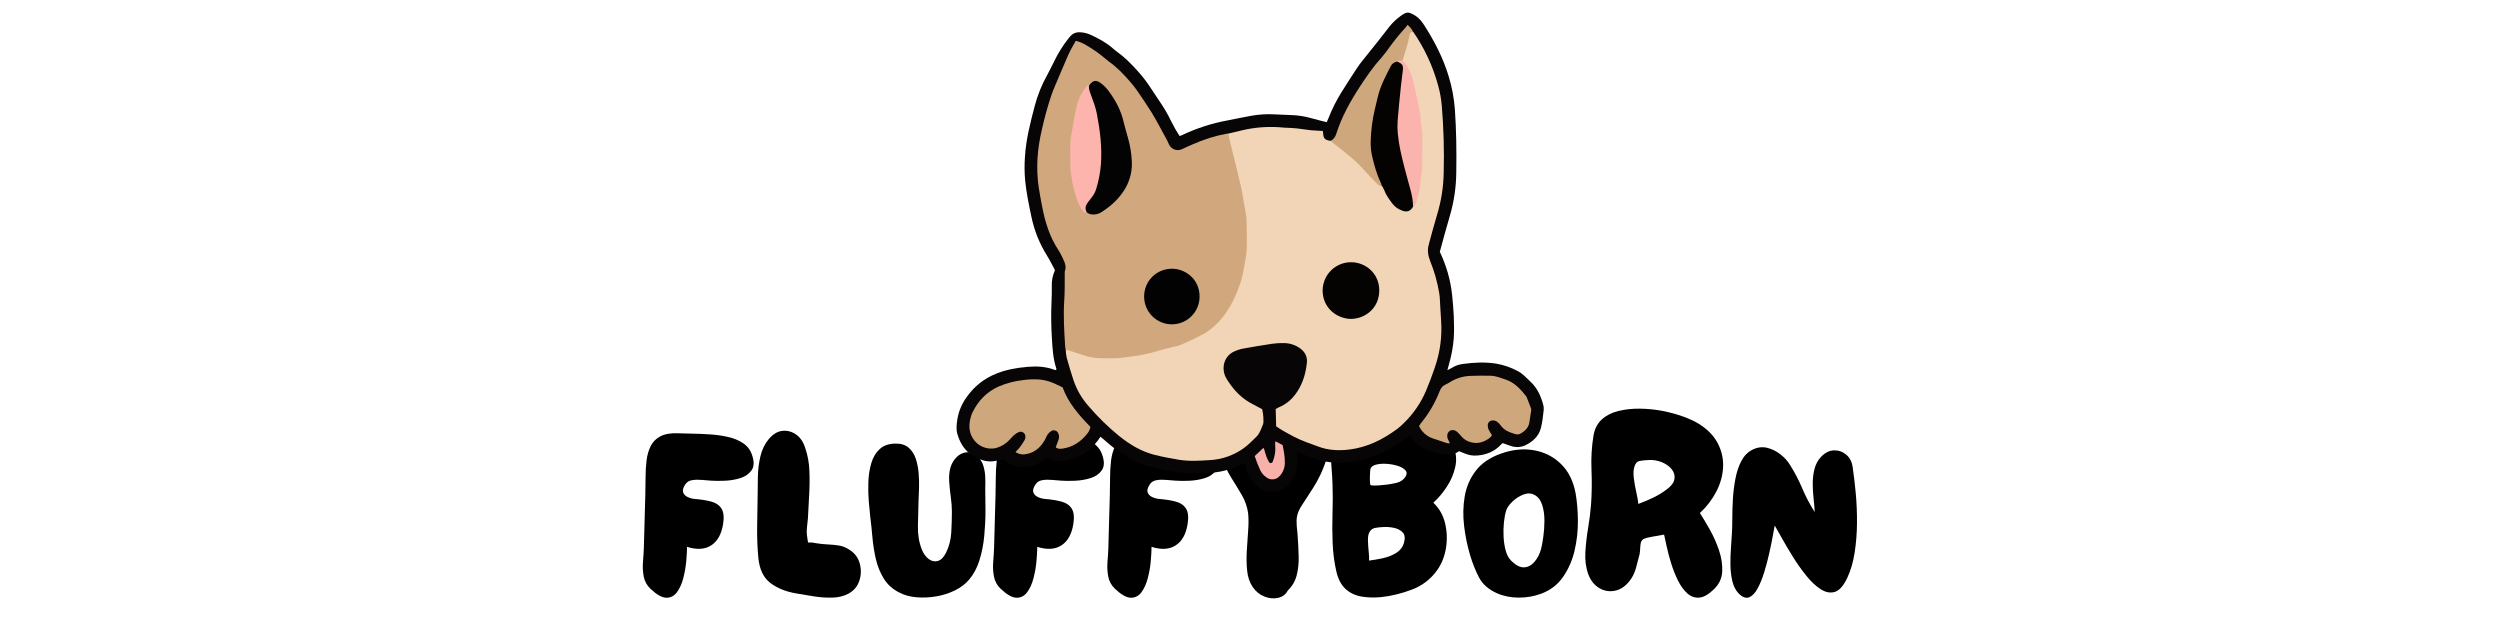
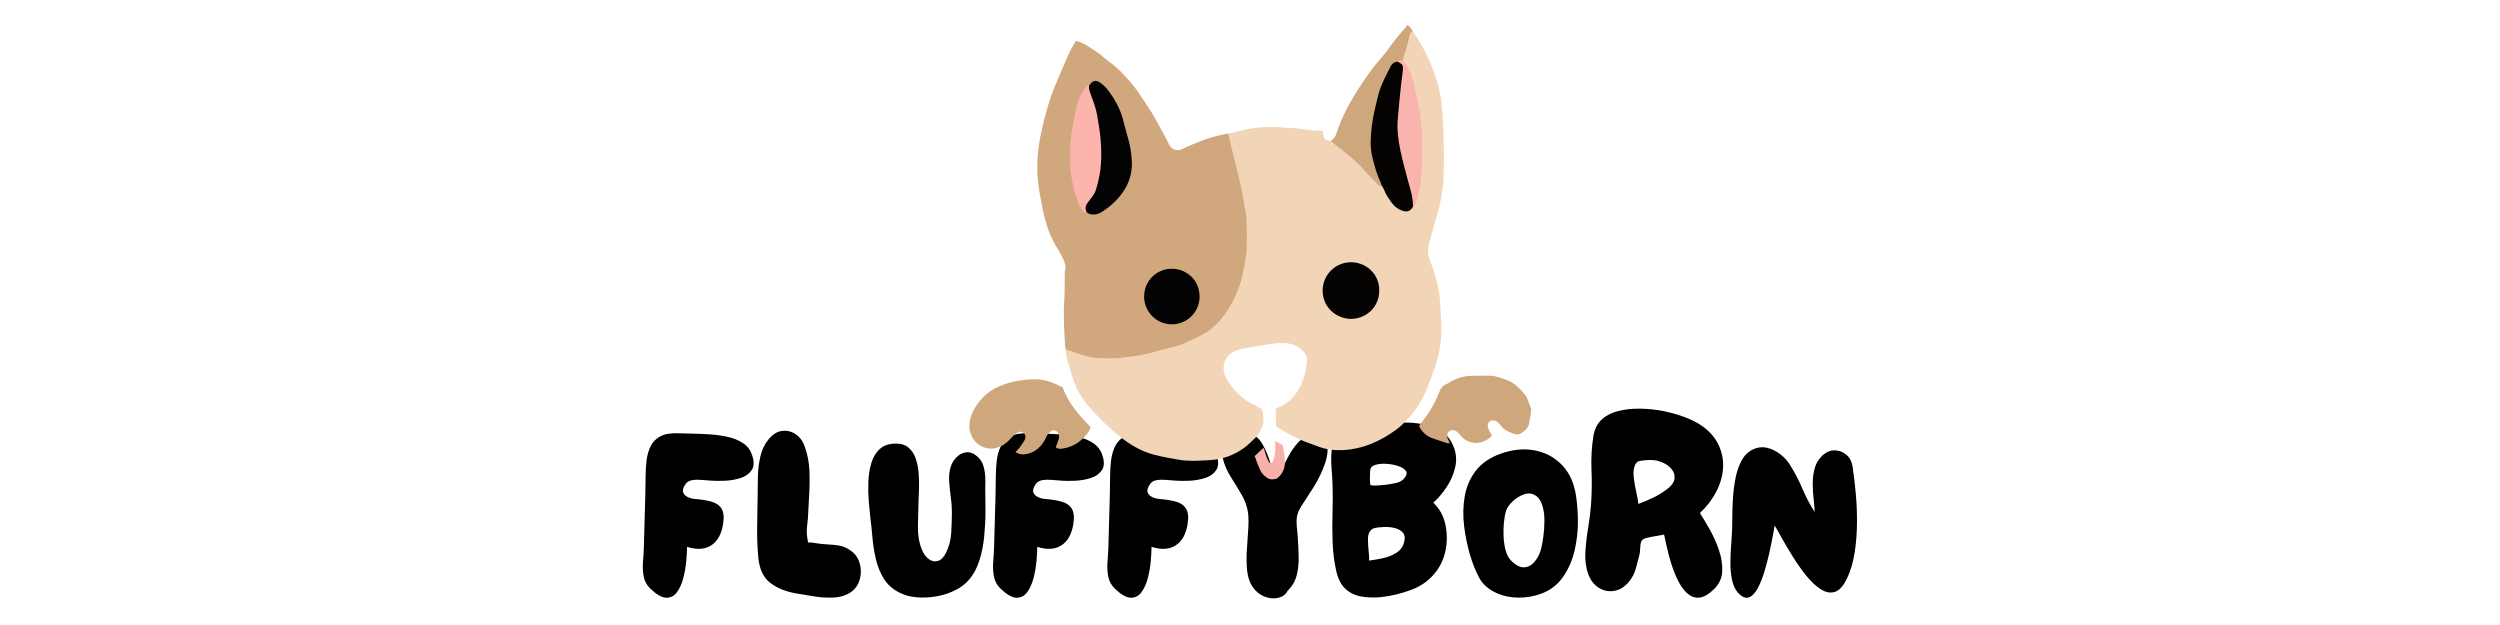
<svg xmlns="http://www.w3.org/2000/svg" version="1.0" preserveAspectRatio="xMidYMid meet" height="500" viewBox="0 0 1500 375" zoomAndPan="magnify" width="2000">
  <defs>
    <g />
    <clipPath id="1f898e309b">
      <path clip-rule="nonzero" d="M 573.621 7.414 L 926.379 7.414 L 926.379 296 L 573.621 296 Z M 573.621 7.414" />
    </clipPath>
  </defs>
  <g fill-opacity="1" fill="#000000">
    <g transform="translate(383.513, 358.572)">
      <g>
        <path d="M 6.766 -5.297 C 4.609 -7.359 3.258 -9.812 2.719 -12.656 C 2.176 -15.5 2.031 -18.441 2.281 -21.484 C 2.531 -24.523 2.703 -27.367 2.797 -30.016 L 3.672 -61.516 C 3.773 -64.941 3.828 -68.422 3.828 -71.953 C 3.828 -75.484 4.02 -78.891 4.406 -82.172 C 4.801 -85.461 5.633 -88.383 6.906 -90.938 C 8.188 -93.488 10.148 -95.453 12.797 -96.828 C 15.453 -98.203 19.035 -98.789 23.547 -98.594 C 25.898 -98.5 28.77 -98.426 32.156 -98.375 C 35.539 -98.32 39.07 -98.172 42.75 -97.922 C 46.426 -97.68 49.977 -97.164 53.406 -96.375 C 56.844 -95.594 59.836 -94.344 62.391 -92.625 C 64.941 -90.914 66.707 -88.586 67.688 -85.641 C 69.062 -81.723 68.988 -78.66 67.469 -76.453 C 65.945 -74.242 63.711 -72.672 60.766 -71.734 C 57.828 -70.805 54.711 -70.27 51.422 -70.125 C 48.141 -69.977 45.32 -70 42.969 -70.188 C 41.395 -70.289 39.578 -70.438 37.516 -70.625 C 35.461 -70.82 33.551 -70.773 31.781 -70.484 C 30.02 -70.191 28.695 -69.41 27.812 -68.141 C 26.438 -66.172 25.941 -64.547 26.328 -63.266 C 26.723 -61.992 27.656 -61.016 29.125 -60.328 C 30.602 -59.641 32.176 -59.25 33.844 -59.156 C 37.375 -58.863 40.516 -58.348 43.266 -57.609 C 46.016 -56.879 48.051 -55.484 49.375 -53.422 C 50.695 -51.359 51.016 -48.219 50.328 -44 C 49.348 -38.008 46.969 -33.789 43.188 -31.344 C 39.414 -28.895 34.586 -28.602 28.703 -30.469 C 28.703 -28.301 28.551 -25.5 28.25 -22.062 C 27.957 -18.633 27.367 -15.203 26.484 -11.766 C 25.598 -8.336 24.32 -5.492 22.656 -3.234 C 20.988 -0.984 18.852 0.113 16.25 0.062 C 13.656 0.02 10.492 -1.766 6.766 -5.297 Z M 6.766 -5.297" />
      </g>
    </g>
  </g>
  <g fill-opacity="1" fill="#000000">
    <g transform="translate(452.086, 358.572)">
      <g>
        <path d="M 56.953 -2.359 C 54.203 -0.879 50.961 -0.094 47.234 0 C 43.504 0.094 39.727 -0.176 35.906 -0.812 C 32.082 -1.445 28.695 -2.008 25.75 -2.5 C 19.375 -3.582 14.148 -5.691 10.078 -8.828 C 6.004 -11.961 3.625 -16.914 2.938 -23.688 C 2.352 -29.77 2.109 -36.047 2.203 -42.516 C 2.305 -48.992 2.406 -55.273 2.5 -61.359 C 2.5 -64.797 2.547 -68.598 2.641 -72.766 C 2.742 -76.93 3.258 -80.977 4.188 -84.906 C 5.125 -88.832 6.77 -92.219 9.125 -95.062 C 11.676 -98.102 14.445 -99.77 17.438 -100.062 C 20.426 -100.352 23.172 -99.594 25.672 -97.781 C 28.18 -95.969 29.973 -93.297 31.047 -89.766 C 32.516 -85.547 33.348 -81.008 33.547 -76.156 C 33.742 -71.301 33.695 -66.441 33.406 -61.578 C 33.113 -56.723 32.867 -52.086 32.672 -47.672 C 32.566 -46.109 32.391 -44.414 32.141 -42.594 C 31.898 -40.781 31.879 -39.039 32.078 -37.375 C 32.367 -35.312 32.562 -34.035 32.656 -33.547 C 32.758 -33.055 33.129 -32.883 33.766 -33.031 C 34.41 -33.176 35.613 -33.055 37.375 -32.672 C 39.832 -32.273 42.211 -32.023 44.516 -31.922 C 46.816 -31.828 49.07 -31.609 51.281 -31.266 C 53.488 -30.922 55.672 -30.016 57.828 -28.547 C 60.867 -26.586 62.852 -23.863 63.781 -20.375 C 64.719 -16.895 64.625 -13.461 63.5 -10.078 C 62.375 -6.691 60.191 -4.117 56.953 -2.359 Z M 56.953 -2.359" />
      </g>
    </g>
  </g>
  <g fill-opacity="1" fill="#000000">
    <g transform="translate(518.599, 358.572)">
      <g>
        <path d="M 20.891 -3.094 C 16.867 -5.156 13.781 -7.953 11.625 -11.484 C 9.469 -15.016 7.895 -18.91 6.906 -23.172 C 5.926 -27.441 5.238 -31.805 4.844 -36.266 C 4.457 -40.734 4.02 -44.879 3.531 -48.703 C 3.238 -51.254 2.941 -54.367 2.641 -58.047 C 2.348 -61.734 2.273 -65.562 2.422 -69.531 C 2.578 -73.5 3.164 -77.223 4.188 -80.703 C 5.219 -84.191 6.91 -87.016 9.266 -89.172 C 11.617 -91.336 14.859 -92.422 18.984 -92.422 C 22.223 -92.422 24.797 -91.562 26.703 -89.844 C 28.617 -88.125 30.02 -85.914 30.906 -83.219 C 31.789 -80.52 32.352 -77.625 32.594 -74.531 C 32.844 -71.445 32.914 -68.43 32.812 -65.484 C 32.719 -62.535 32.617 -59.984 32.516 -57.828 C 32.422 -53.316 32.301 -48.461 32.156 -43.266 C 32.008 -38.066 32.77 -33.305 34.438 -28.984 C 35.508 -26.336 36.926 -24.375 38.688 -23.094 C 40.457 -21.82 42.273 -21.457 44.141 -22 C 46.004 -22.539 47.625 -24.18 49 -26.922 C 50.863 -30.648 51.914 -34.695 52.156 -39.062 C 52.406 -43.438 52.531 -47.633 52.531 -51.656 C 52.531 -54.395 52.305 -57.332 51.859 -60.469 C 51.422 -63.613 51.102 -66.754 50.906 -69.891 C 50.719 -73.035 51.016 -75.883 51.797 -78.438 C 52.578 -80.789 53.801 -82.773 55.469 -84.391 C 57.145 -86.016 59.062 -86.945 61.219 -87.188 C 63.375 -87.438 65.531 -86.629 67.688 -84.766 C 69.457 -83.285 70.688 -81.441 71.375 -79.234 C 72.062 -77.035 72.453 -74.734 72.547 -72.328 C 72.641 -69.922 72.641 -67.688 72.547 -65.625 C 72.641 -61.602 72.688 -57.113 72.688 -52.156 C 72.688 -47.207 72.441 -42.156 71.953 -37 C 71.461 -31.852 70.504 -27 69.078 -22.438 C 67.66 -17.875 65.578 -13.977 62.828 -10.75 C 60.672 -8.195 57.852 -6.062 54.375 -4.344 C 50.895 -2.625 47.141 -1.422 43.109 -0.734 C 39.086 -0.047 35.113 0.125 31.188 -0.219 C 27.27 -0.562 23.836 -1.52 20.891 -3.094 Z M 20.891 -3.094" />
      </g>
    </g>
  </g>
  <g fill-opacity="1" fill="#000000">
    <g transform="translate(593.647, 358.572)">
      <g>
        <path d="M 6.766 -5.297 C 4.609 -7.359 3.258 -9.812 2.719 -12.656 C 2.176 -15.5 2.031 -18.441 2.281 -21.484 C 2.531 -24.523 2.703 -27.367 2.797 -30.016 L 3.672 -61.516 C 3.773 -64.941 3.828 -68.422 3.828 -71.953 C 3.828 -75.484 4.02 -78.891 4.406 -82.172 C 4.801 -85.461 5.633 -88.383 6.906 -90.938 C 8.188 -93.488 10.148 -95.453 12.797 -96.828 C 15.453 -98.203 19.035 -98.789 23.547 -98.594 C 25.898 -98.5 28.77 -98.426 32.156 -98.375 C 35.539 -98.32 39.07 -98.172 42.75 -97.922 C 46.426 -97.68 49.977 -97.164 53.406 -96.375 C 56.844 -95.594 59.836 -94.344 62.391 -92.625 C 64.941 -90.914 66.707 -88.586 67.688 -85.641 C 69.062 -81.723 68.988 -78.66 67.469 -76.453 C 65.945 -74.242 63.711 -72.672 60.766 -71.734 C 57.828 -70.805 54.711 -70.27 51.422 -70.125 C 48.141 -69.977 45.32 -70 42.969 -70.188 C 41.395 -70.289 39.578 -70.438 37.516 -70.625 C 35.461 -70.82 33.551 -70.773 31.781 -70.484 C 30.02 -70.191 28.695 -69.41 27.812 -68.141 C 26.438 -66.172 25.941 -64.547 26.328 -63.266 C 26.723 -61.992 27.656 -61.016 29.125 -60.328 C 30.602 -59.641 32.176 -59.25 33.844 -59.156 C 37.375 -58.863 40.516 -58.348 43.266 -57.609 C 46.016 -56.879 48.051 -55.484 49.375 -53.422 C 50.695 -51.359 51.016 -48.219 50.328 -44 C 49.348 -38.008 46.969 -33.789 43.188 -31.344 C 39.414 -28.895 34.586 -28.602 28.703 -30.469 C 28.703 -28.301 28.551 -25.5 28.25 -22.062 C 27.957 -18.633 27.367 -15.203 26.484 -11.766 C 25.598 -8.336 24.32 -5.492 22.656 -3.234 C 20.988 -0.984 18.852 0.113 16.25 0.062 C 13.656 0.02 10.492 -1.766 6.766 -5.297 Z M 6.766 -5.297" />
      </g>
    </g>
  </g>
  <g fill-opacity="1" fill="#000000">
    <g transform="translate(662.22, 358.572)">
      <g>
        <path d="M 6.766 -5.297 C 4.609 -7.359 3.258 -9.812 2.719 -12.656 C 2.176 -15.5 2.031 -18.441 2.281 -21.484 C 2.531 -24.523 2.703 -27.367 2.797 -30.016 L 3.672 -61.516 C 3.773 -64.941 3.828 -68.422 3.828 -71.953 C 3.828 -75.484 4.02 -78.891 4.406 -82.172 C 4.801 -85.461 5.633 -88.383 6.906 -90.938 C 8.188 -93.488 10.148 -95.453 12.797 -96.828 C 15.453 -98.203 19.035 -98.789 23.547 -98.594 C 25.898 -98.5 28.77 -98.426 32.156 -98.375 C 35.539 -98.32 39.07 -98.172 42.75 -97.922 C 46.426 -97.68 49.977 -97.164 53.406 -96.375 C 56.844 -95.594 59.836 -94.344 62.391 -92.625 C 64.941 -90.914 66.707 -88.586 67.688 -85.641 C 69.062 -81.723 68.988 -78.66 67.469 -76.453 C 65.945 -74.242 63.711 -72.672 60.766 -71.734 C 57.828 -70.805 54.711 -70.27 51.422 -70.125 C 48.141 -69.977 45.32 -70 42.969 -70.188 C 41.395 -70.289 39.578 -70.438 37.516 -70.625 C 35.461 -70.82 33.551 -70.773 31.781 -70.484 C 30.02 -70.191 28.695 -69.41 27.812 -68.141 C 26.438 -66.172 25.941 -64.547 26.328 -63.266 C 26.723 -61.992 27.656 -61.016 29.125 -60.328 C 30.602 -59.641 32.176 -59.25 33.844 -59.156 C 37.375 -58.863 40.516 -58.348 43.266 -57.609 C 46.016 -56.879 48.051 -55.484 49.375 -53.422 C 50.695 -51.359 51.016 -48.219 50.328 -44 C 49.348 -38.008 46.969 -33.789 43.188 -31.344 C 39.414 -28.895 34.586 -28.602 28.703 -30.469 C 28.703 -28.301 28.551 -25.5 28.25 -22.062 C 27.957 -18.633 27.367 -15.203 26.484 -11.766 C 25.598 -8.336 24.32 -5.492 22.656 -3.234 C 20.988 -0.984 18.852 0.113 16.25 0.062 C 13.656 0.02 10.492 -1.766 6.766 -5.297 Z M 6.766 -5.297" />
      </g>
    </g>
  </g>
  <g fill-opacity="1" fill="#000000">
    <g transform="translate(730.793, 358.572)">
      <g>
        <path d="M 41.797 -4.125 C 40.617 -1.863 38.703 -0.441 36.047 0.141 C 33.398 0.734 30.656 0.469 27.812 -0.656 C 24.969 -1.789 22.613 -3.727 20.75 -6.469 C 18.977 -9.125 17.895 -12.336 17.5 -16.109 C 17.113 -19.891 17.039 -23.863 17.281 -28.031 C 17.531 -32.195 17.801 -36.242 18.094 -40.172 C 18.395 -44.098 18.395 -47.531 18.094 -50.469 C 17.602 -54.395 16.301 -58.148 14.188 -61.734 C 12.082 -65.316 9.898 -68.895 7.641 -72.469 C 5.391 -76.051 3.773 -79.852 2.797 -83.875 C 1.91 -87.508 2.031 -90.848 3.156 -93.891 C 4.289 -96.93 6.254 -99.039 9.047 -100.219 C 11.848 -101.395 15.207 -101 19.125 -99.031 C 22.562 -97.363 25.16 -94.91 26.922 -91.672 C 28.691 -88.441 30.141 -84.984 31.266 -81.297 C 32.398 -77.617 33.648 -74.211 35.016 -71.078 C 36.004 -72.742 37.133 -74.852 38.406 -77.406 C 39.688 -79.957 41.082 -82.602 42.594 -85.344 C 44.113 -88.094 45.805 -90.52 47.672 -92.625 C 49.535 -94.738 51.57 -96.211 53.781 -97.047 C 55.988 -97.879 58.414 -97.66 61.062 -96.391 C 63.227 -95.41 64.602 -93.988 65.188 -92.125 C 65.781 -90.258 65.906 -88.195 65.562 -85.938 C 65.219 -83.676 64.629 -81.469 63.797 -79.312 C 62.961 -77.156 62.203 -75.344 61.516 -73.875 C 60.234 -71.125 58.758 -68.445 57.094 -65.844 C 55.426 -63.25 53.758 -60.676 52.094 -58.125 C 50.32 -55.57 49.066 -53.438 48.328 -51.719 C 47.598 -50.008 47.207 -48.195 47.156 -46.281 C 47.113 -44.363 47.285 -41.836 47.672 -38.703 C 48.066 -33.703 48.312 -29.066 48.406 -24.797 C 48.508 -20.523 48.094 -16.648 47.156 -13.172 C 46.227 -9.691 44.441 -6.676 41.797 -4.125 Z M 41.797 -4.125" />
      </g>
    </g>
  </g>
  <g fill-opacity="1" fill="#000000">
    <g transform="translate(796.57, 358.572)">
      <g>
        <path d="M 32.078 -0.297 C 27.859 0.098 23.91 -0.02 20.234 -0.656 C 16.555 -1.301 13.414 -2.801 10.812 -5.156 C 8.219 -7.508 6.379 -10.941 5.297 -15.453 C 4.023 -20.941 3.266 -26.676 3.016 -32.656 C 2.773 -38.645 2.75 -44.656 2.938 -50.688 C 3.133 -56.727 3.133 -62.547 2.938 -68.141 C 2.844 -71.172 2.645 -74.426 2.344 -77.906 C 2.051 -81.395 2.078 -84.852 2.422 -88.281 C 2.766 -91.719 3.723 -94.766 5.297 -97.422 C 6.766 -99.867 8.848 -101.629 11.547 -102.703 C 14.242 -103.785 17.188 -104.473 20.375 -104.766 C 23.562 -105.066 26.723 -105.191 29.859 -105.141 C 33.004 -105.086 35.805 -105.062 38.266 -105.062 C 41.492 -105.164 44.973 -105.145 48.703 -105 C 52.43 -104.852 56.062 -104.363 59.594 -103.531 C 63.125 -102.695 66.285 -101.27 69.078 -99.25 C 71.879 -97.238 74.016 -94.422 75.484 -90.797 C 77.16 -86.773 77.531 -82.656 76.594 -78.438 C 75.664 -74.219 73.973 -70.242 71.516 -66.516 C 69.066 -62.785 66.367 -59.598 63.422 -56.953 C 66.953 -53.617 69.305 -49.5 70.484 -44.594 C 71.66 -39.688 71.832 -34.707 71 -29.656 C 70.164 -24.602 68.375 -20.16 65.625 -16.328 C 61.801 -11.035 56.82 -7.211 50.688 -4.859 C 44.562 -2.504 38.359 -0.984 32.078 -0.297 Z M 25.75 -67.547 C 26.039 -67.348 26.848 -67.25 28.172 -67.25 C 29.504 -67.25 30.832 -67.32 32.156 -67.469 C 33.477 -67.613 34.285 -67.688 34.578 -67.688 C 36.641 -67.883 38.895 -68.273 41.344 -68.859 C 43.801 -69.453 45.617 -70.727 46.797 -72.688 C 47.68 -74.164 47.609 -75.441 46.578 -76.516 C 45.547 -77.598 44 -78.457 41.938 -79.094 C 39.875 -79.727 37.691 -80.117 35.391 -80.266 C 33.086 -80.422 31.023 -80.273 29.203 -79.828 C 27.391 -79.391 26.238 -78.582 25.75 -77.406 C 25.656 -77.207 25.555 -76.32 25.453 -74.75 C 25.359 -73.188 25.332 -71.645 25.375 -70.125 C 25.426 -68.602 25.551 -67.742 25.75 -67.547 Z M 24.875 -22.219 C 27.227 -22.508 29.926 -22.973 32.969 -23.609 C 36.008 -24.254 38.754 -25.336 41.203 -26.859 C 43.648 -28.379 45.219 -30.508 45.906 -33.25 C 46.594 -35.906 46.273 -37.895 44.953 -39.219 C 43.629 -40.539 41.91 -41.422 39.797 -41.859 C 37.691 -42.305 35.66 -42.477 33.703 -42.375 C 31.547 -42.281 29.754 -42.082 28.328 -41.781 C 26.898 -41.488 25.797 -40.609 25.016 -39.141 C 24.43 -38.066 24.16 -36.445 24.203 -34.281 C 24.254 -32.125 24.398 -29.914 24.641 -27.656 C 24.891 -25.406 24.969 -23.594 24.875 -22.219 Z M 24.875 -22.219" />
      </g>
    </g>
  </g>
  <g fill-opacity="1" fill="#000000">
    <g transform="translate(875.738, 358.572)">
      <g>
        <path d="M 49 -2.359 C 44.781 -0.785 40.289 0 35.531 0 C 30.781 0 26.395 -0.883 22.375 -2.656 C 17.363 -4.906 13.801 -8.039 11.688 -12.062 C 9.582 -16.082 7.797 -20.547 6.328 -25.453 C 4.66 -31.047 3.457 -36.906 2.719 -43.031 C 1.988 -49.164 2.113 -55.078 3.094 -60.766 C 4.07 -66.461 6.273 -71.566 9.703 -76.078 C 13.141 -80.586 18.145 -84.02 24.719 -86.375 C 31.582 -88.832 38.176 -89.52 44.5 -88.438 C 50.832 -87.363 56.254 -84.641 60.766 -80.266 C 65.285 -75.898 68.234 -70.039 69.609 -62.688 C 70.484 -57.688 70.945 -52.164 71 -46.125 C 71.051 -40.094 70.391 -34.133 69.016 -28.25 C 67.641 -22.363 65.332 -17.086 62.094 -12.422 C 58.863 -7.766 54.5 -4.41 49 -2.359 Z M 30.906 -22.219 C 33.75 -19.375 36.367 -18.023 38.766 -18.172 C 41.172 -18.316 43.254 -19.441 45.016 -21.547 C 46.785 -23.66 48.066 -26.141 48.859 -28.984 C 49.348 -30.848 49.812 -33.348 50.25 -36.484 C 50.695 -39.629 50.922 -42.895 50.922 -46.281 C 50.922 -49.664 50.477 -52.754 49.594 -55.547 C 48.707 -58.348 47.234 -60.336 45.172 -61.516 C 43.117 -62.691 40.863 -62.812 38.406 -61.875 C 35.957 -60.945 33.75 -59.551 31.781 -57.688 C 29.82 -55.82 28.547 -54.004 27.953 -52.234 C 27.367 -50.367 26.926 -48.039 26.625 -45.25 C 26.332 -42.457 26.258 -39.562 26.406 -36.562 C 26.562 -33.57 26.984 -30.801 27.672 -28.25 C 28.359 -25.695 29.438 -23.688 30.906 -22.219 Z M 30.906 -22.219" />
      </g>
    </g>
  </g>
  <g fill-opacity="1" fill="#000000">
    <g transform="translate(949.02, 358.572)">
      <g>
        <path d="M 79.312 -5 C 76.082 -1.863 73.141 -0.195 70.484 0 C 67.836 0.195 65.457 -0.656 63.344 -2.562 C 61.238 -4.477 59.398 -7.004 57.828 -10.141 C 56.266 -13.285 54.914 -16.648 53.781 -20.234 C 52.656 -23.816 51.75 -27.203 51.062 -30.391 C 50.375 -33.578 49.832 -36.051 49.438 -37.812 C 48.656 -37.625 47.305 -37.379 45.391 -37.078 C 43.484 -36.785 41.645 -36.441 39.875 -36.047 C 38.113 -35.66 36.938 -35.172 36.344 -34.578 C 35.656 -33.891 35.258 -32.539 35.156 -30.531 C 35.062 -28.52 34.922 -27.023 34.734 -26.047 C 34.047 -23.203 33.285 -20.305 32.453 -17.359 C 31.617 -14.422 30.219 -11.773 28.25 -9.422 C 25.695 -6.379 22.773 -4.586 19.484 -4.047 C 16.203 -3.504 13.141 -4.113 10.297 -5.875 C 7.453 -7.645 5.344 -10.348 3.969 -13.984 C 2.5 -18.004 1.91 -22.469 2.203 -27.375 C 2.504 -32.281 3.07 -37.207 3.906 -42.156 C 4.738 -47.113 5.301 -51.648 5.594 -55.766 C 6.082 -62.535 6.176 -69.477 5.875 -76.594 C 5.582 -83.707 5.977 -90.551 7.062 -97.125 C 7.75 -101.238 9.414 -104.5 12.062 -106.906 C 14.719 -109.312 18.031 -111.004 22 -111.984 C 25.969 -112.961 30.258 -113.426 34.875 -113.375 C 39.488 -113.332 44.078 -112.867 48.641 -111.984 C 53.203 -111.098 57.395 -109.941 61.219 -108.516 C 65.039 -107.098 68.18 -105.609 70.641 -104.047 C 75.836 -100.703 79.562 -96.773 81.812 -92.266 C 84.07 -87.754 85.078 -83.047 84.828 -78.141 C 84.586 -73.234 83.238 -68.398 80.781 -63.641 C 78.332 -58.891 75.047 -54.598 70.922 -50.766 C 72.691 -48.023 74.68 -44.691 76.891 -40.766 C 79.098 -36.836 80.938 -32.691 82.406 -28.328 C 83.875 -23.961 84.508 -19.742 84.312 -15.672 C 84.125 -11.598 82.457 -8.039 79.312 -5 Z M 34 -56.219 C 36.844 -57.289 39.633 -58.461 42.375 -59.734 C 45.125 -61.016 47.727 -62.539 50.188 -64.312 C 53.414 -66.562 55.227 -68.789 55.625 -71 C 56.02 -73.207 55.477 -75.219 54 -77.031 C 52.531 -78.852 50.52 -80.273 47.969 -81.297 C 45.414 -82.328 42.77 -82.742 40.031 -82.547 C 37.863 -82.453 36.066 -82.258 34.641 -81.969 C 33.223 -81.676 32.223 -80.547 31.641 -78.578 C 31.047 -76.816 30.922 -74.535 31.266 -71.734 C 31.609 -68.941 32.098 -66.145 32.734 -63.344 C 33.379 -60.551 33.801 -58.176 34 -56.219 Z M 34 -56.219" />
      </g>
    </g>
  </g>
  <g fill-opacity="1" fill="#000000">
    <g transform="translate(1035.987, 358.572)">
      <g>
        <path d="M 6.922 -2.797 C 5.254 -4.66 4.078 -7.062 3.391 -10 C 2.703 -12.945 2.332 -16.113 2.281 -19.5 C 2.227 -22.883 2.32 -26.172 2.562 -29.359 C 2.812 -32.547 2.988 -35.27 3.094 -37.531 C 3.289 -40.176 3.391 -43.383 3.391 -47.156 C 3.391 -50.938 3.508 -54.938 3.75 -59.156 C 4 -63.375 4.516 -67.492 5.297 -71.516 C 6.078 -75.535 7.273 -79.066 8.891 -82.109 C 10.516 -85.148 12.703 -87.359 15.453 -88.734 C 18.391 -90.203 21.305 -90.594 24.203 -89.906 C 27.098 -89.219 29.77 -87.914 32.219 -86 C 34.676 -84.094 36.641 -81.914 38.109 -79.469 C 40.953 -74.945 43.379 -70.285 45.391 -65.484 C 47.41 -60.68 49.891 -55.973 52.828 -51.359 C 52.734 -53.711 52.516 -56.383 52.172 -59.375 C 51.828 -62.363 51.656 -65.406 51.656 -68.5 C 51.656 -71.594 52.02 -74.535 52.75 -77.328 C 53.488 -80.129 54.789 -82.508 56.656 -84.469 C 59.102 -87.02 61.703 -88.316 64.453 -88.359 C 67.203 -88.41 69.656 -87.531 71.812 -85.719 C 73.969 -83.906 75.242 -81.332 75.641 -78 C 76.328 -73.477 76.938 -68.32 77.469 -62.531 C 78.008 -56.75 78.254 -50.816 78.203 -44.734 C 78.16 -38.648 77.695 -32.766 76.812 -27.078 C 75.926 -21.391 74.457 -16.336 72.406 -11.922 C 70.145 -7.109 67.664 -4.285 64.969 -3.453 C 62.27 -2.617 59.445 -3.133 56.5 -5 C 53.562 -6.863 50.672 -9.562 47.828 -13.094 C 44.984 -16.625 42.305 -20.398 39.797 -24.422 C 37.297 -28.453 35.086 -32.18 33.172 -35.609 C 31.266 -39.047 29.82 -41.598 28.844 -43.266 C 28.645 -42.285 28.273 -40.273 27.734 -37.234 C 27.191 -34.191 26.477 -30.707 25.594 -26.781 C 24.719 -22.852 23.691 -18.977 22.516 -15.156 C 21.336 -11.332 19.988 -8.047 18.469 -5.297 C 16.945 -2.547 15.227 -0.828 13.312 -0.141 C 11.406 0.547 9.273 -0.336 6.922 -2.797 Z M 6.922 -2.797" />
      </g>
    </g>
  </g>
  <g clip-path="url(#1f898e309b)">
-     <path fill-rule="nonzero" fill-opacity="1" d="M 868.438 222.121 C 869.766 221.43 870.453 221.129 871.082 220.73 C 873.051 219.496 875.188 218.719 877.492 218.406 C 884.203 217.469 890.953 217.117 897.684 218.172 C 902.336 218.98 906.734 220.512 910.883 222.77 C 912.125 223.461 913.273 224.285 914.324 225.238 C 915.723 226.449 916.988 227.816 918.344 229.074 C 922.234 232.691 924.367 237.301 925.785 242.293 C 926.168 243.449 926.32 244.629 926.242 245.844 C 925.809 249.516 925.48 253.246 924.543 256.809 C 923.215 261.875 919.543 265.164 914.91 267.293 C 913.594 267.863 912.215 268.176 910.781 268.23 C 909.348 268.285 907.953 268.074 906.598 267.605 C 904.938 267.094 903.316 266.457 901.586 265.844 C 901.262 266.105 900.949 266.387 900.652 266.684 C 896.77 270.945 891.824 272.898 886.188 273.324 C 883.754 273.492 881.41 273.121 879.148 272.207 C 877.938 271.734 876.734 271.246 875.398 270.715 C 872.844 272.66 869.852 272.828 866.746 272.582 C 861.797 272.121 857.164 270.648 852.852 268.164 C 850.758 266.938 848.961 265.367 847.465 263.453 C 846.914 262.785 846.395 262.094 845.758 261.277 C 845.02 261.82 844.332 262.32 843.652 262.828 C 836.805 267.949 829.508 272.234 821.301 274.797 C 817.254 276.145 813.109 277.02 808.867 277.426 C 801.625 277.988 794.516 277.512 787.672 274.762 C 784.656 273.551 781.559 272.535 778.383 271.391 C 777.996 273.121 778.332 274.625 778.422 276.109 C 778.641 279.324 778.113 282.41 776.848 285.371 C 775.914 287.48 774.66 289.379 773.09 291.066 C 768.891 295.746 760.332 296.68 754.949 292.219 C 750.738 288.73 748.02 284.449 747.32 278.969 C 747.281 278.652 747.18 278.348 747.055 277.816 C 746.551 277.918 746.062 278.066 745.582 278.258 C 742.148 280.074 738.547 281.449 734.777 282.383 C 731.008 283.316 727.18 283.781 723.297 283.777 C 722.316 283.773 721.332 283.766 720.355 283.836 C 711.004 284.504 701.898 282.922 692.855 280.82 C 683.219 278.582 674.84 273.832 667.117 267.812 C 665.398 266.477 663.801 264.984 662.141 263.57 C 661.574 263.086 660.984 262.629 660.266 262.047 C 659.68 262.898 659.234 263.613 658.73 264.281 C 653.957 270.613 647.883 274.977 639.969 276.371 C 634.508 277.332 632.684 276.77 628.477 274.523 C 628.035 274.836 627.512 275.188 627.008 275.562 C 625.211 276.914 623.262 277.984 621.156 278.777 C 619.055 279.574 616.887 280.059 614.645 280.23 C 610.906 280.551 607.574 279.262 604.441 277.363 C 603.609 276.863 602.828 276.27 601.992 275.695 C 599.969 276.062 597.957 276.551 595.918 276.758 C 594.398 276.941 592.891 276.887 591.391 276.598 C 582.473 274.617 576.883 269.027 574.406 260.328 C 573.617 257.57 573.965 254.688 574.367 251.871 C 575.176 246.707 577.152 242.035 580.293 237.859 C 586.742 228.906 595.645 223.852 606.242 221.582 C 609.656 220.871 613.105 220.379 616.582 220.109 C 622.156 219.641 627.691 219.906 632.992 222.008 C 633.242 222.039 633.492 222.027 633.742 221.977 C 633.816 221.711 633.836 221.441 633.809 221.168 C 631.852 215.301 631.492 209.199 631.152 203.102 C 630.66 195.691 630.582 188.277 630.922 180.859 C 631.094 177.812 631.082 174.75 631.078 171.699 C 630.961 168.348 631.598 165.145 632.984 162.094 C 631.387 159.152 629.922 156.113 628.145 153.266 C 623.66 146.074 620.559 138.324 618.844 130.023 C 617.312 122.766 615.793 115.516 615.07 108.121 C 614.668 103.438 614.633 98.754 614.969 94.066 C 615.578 83.656 618.207 73.641 620.82 63.613 C 622.551 57.051 625.074 50.805 628.387 44.879 C 629.812 42.309 631.082 39.648 632.398 37.02 C 634.711 32.184 637.512 27.648 640.801 23.414 C 641.281 22.82 641.742 22.211 642.258 21.652 C 642.953 20.859 643.789 20.262 644.762 19.855 C 645.734 19.453 646.746 19.281 647.797 19.348 C 650.113 19.426 652.324 19.945 654.434 20.906 C 659.09 23.062 663.602 25.461 667.512 28.852 C 668.336 29.566 669.152 30.297 670.043 30.926 C 674.793 34.285 678.828 38.398 682.691 42.719 C 685.551 45.875 688.133 49.246 690.441 52.824 C 692.082 55.398 693.793 57.93 695.508 60.453 C 698.316 64.484 700.785 68.715 702.91 73.148 C 704.352 76.078 705.973 78.91 707.773 81.633 C 708.453 81.367 708.969 81.203 709.453 80.969 C 718.066 76.906 727.051 74.004 736.41 72.273 C 741.219 71.34 746.016 70.328 750.832 69.449 C 755.469 68.629 760.133 68.352 764.832 68.617 C 768.098 68.781 771.363 68.945 774.633 69.043 C 778.789 69.152 782.867 69.785 786.863 70.938 C 789.867 71.816 792.926 72.52 796.051 73.32 C 796.48 72.312 796.875 71.43 797.238 70.531 C 799.281 65.348 801.77 60.387 804.699 55.645 C 807.945 50.477 811.199 45.312 814.602 40.25 C 816.363 37.633 818.441 35.23 820.402 32.754 C 822.902 29.594 825.445 26.465 827.945 23.301 C 829.906 20.82 831.801 18.289 833.773 15.816 C 835.715 13.441 837.93 11.348 840.414 9.547 C 841.207 8.973 842.039 8.461 842.906 8.008 C 843.445 7.723 844.02 7.57 844.629 7.559 C 845.238 7.547 845.816 7.672 846.363 7.941 C 848.738 8.879 850.762 10.316 852.434 12.246 C 853.195 13.172 853.902 14.141 854.547 15.156 C 860.68 24.73 865.871 34.734 869.176 45.695 C 871.172 52.18 872.422 58.805 872.926 65.57 C 873.809 78.203 873.965 90.855 873.766 103.516 C 873.684 112.402 872.387 121.105 869.875 129.629 C 867.711 136.82 865.832 144.098 863.891 151.109 C 867.84 159.34 870.305 167.992 871.285 177.07 C 872.152 185.633 872.742 194.25 872.266 202.879 C 871.855 208.113 870.922 213.254 869.461 218.297 C 869.188 219.328 868.91 220.355 868.438 222.121 Z M 868.438 222.121" fill="#070505" />
-   </g>
+     </g>
  <path fill-rule="nonzero" fill-opacity="1" d="M 847.773 18.867 C 854.727 28.902 859.789 39.812 862.965 51.605 C 864.008 55.398 864.699 59.254 865.047 63.172 C 866.184 76.664 866.574 90.176 866.219 103.711 C 866.066 112.156 864.773 120.422 862.344 128.512 C 860.645 134.027 859.211 139.625 857.664 145.188 C 857.547 145.605 857.492 146.043 857.359 146.457 C 856.195 150.09 856.863 153.582 858.242 156.977 C 860.648 162.965 862.391 169.141 863.465 175.504 C 863.66 176.574 863.797 177.656 863.871 178.742 C 864.148 183.207 864.316 187.68 864.656 192.137 C 865.336 201.84 864.082 211.289 860.902 220.48 C 859.312 225.227 857.539 229.91 855.586 234.531 C 852.363 242.051 847.789 248.633 841.867 254.273 C 840.707 255.426 839.469 256.492 838.164 257.477 C 829.707 263.707 820.488 268.297 809.98 269.672 C 803.453 270.527 796.93 270.258 790.66 267.82 C 788.328 266.914 785.965 266.09 783.613 265.23 C 778.578 263.391 773.922 260.789 769.293 258.133 C 768.074 257.434 766.93 256.605 765.699 255.801 C 765.605 252.43 765.512 249.07 765.41 245.449 C 765.961 245.074 766.539 244.742 767.145 244.457 C 772.203 242.438 775.914 238.922 778.762 234.332 C 781.941 229.211 783.496 223.617 784.125 217.684 C 784.508 214.066 783.121 211.367 780.305 209.188 C 778.852 208.102 777.266 207.273 775.547 206.703 C 773.824 206.133 772.059 205.852 770.246 205.855 C 767.844 205.789 765.457 205.938 763.082 206.293 C 757.164 207.18 751.262 208.188 745.375 209.25 C 743.879 209.559 742.43 210.023 741.031 210.645 C 734.039 213.543 732.832 221.09 735.371 226.219 C 735.93 227.281 736.551 228.305 737.238 229.289 C 740.988 234.918 745.676 239.523 751.781 242.574 C 753.629 243.5 755.43 244.504 757.27 245.48 C 757.93 247.578 758.457 253.219 757.77 254.773 C 756.641 257.336 755.883 260.086 753.727 262.156 C 751.211 264.574 748.832 267.109 745.938 269.113 C 743.027 271.168 739.895 272.785 736.531 273.965 C 733.172 275.145 729.715 275.84 726.16 276.051 C 719.852 276.434 713.52 276.898 707.242 275.832 C 702.309 274.996 697.363 274.105 692.523 272.855 C 684.59 270.805 677.695 266.617 671.375 261.508 C 664.773 256.113 658.699 250.176 653.156 243.699 C 649.121 239.156 646.117 234.012 644.148 228.262 C 642.641 223.715 641.273 219.117 639.992 214.504 C 639.676 212.906 639.48 211.297 639.414 209.668 C 640.742 208.828 641.977 209.574 643.156 210 C 651.121 212.891 659.234 214.812 667.785 214.047 C 676.137 213.297 684.504 212.656 692.59 210.176 C 695.398 209.312 698.242 208.559 701.109 207.887 C 712.23 205.285 722.418 200.797 730.426 192.363 C 739.391 182.922 743.645 171.262 745.852 158.672 C 748.77 142.016 746.969 125.637 743.004 109.395 C 740.961 101.023 739.023 92.629 736.93 84.27 C 736.594 82.934 735.938 81.543 736.918 80.184 C 739.559 79.547 742.195 78.902 744.836 78.281 C 753.285 76.246 761.828 75.684 770.469 76.586 C 771.875 76.738 773.301 76.652 774.711 76.766 C 776.984 76.953 779.277 77.086 781.52 77.484 C 784.852 78.039 788.211 78.363 791.59 78.465 C 792.23 78.492 792.875 78.535 793.715 78.582 C 793.785 79.145 793.863 79.645 793.902 80.152 C 794.113 82.93 794.844 83.801 797.488 84.379 C 797.812 84.43 798.137 84.465 798.461 84.477 C 800.219 84.891 801.5 86.094 802.91 87.105 C 811.172 93.031 818.125 100.344 824.945 107.805 C 826.039 109 827.145 110.227 828.723 110.844 C 829.008 110.977 829.277 111.133 829.527 111.32 C 829.895 111.617 830.207 111.969 830.457 112.371 C 832.109 115.547 833.613 118.797 835.93 121.59 C 837.047 122.945 838.387 124.027 839.953 124.832 C 843.199 126.504 845.129 126.074 847.578 123.18 C 850.738 118.195 851.07 112.457 851.676 106.879 C 852.672 97.723 852.859 88.551 852.23 79.363 C 851.605 70.172 850.176 61.113 847.945 52.176 C 846.629 46.516 844.348 41.273 841.109 36.449 C 841.781 30.883 843.965 25.695 845.246 20.277 C 845.305 20.004 845.414 19.758 845.582 19.535 C 845.746 19.312 845.949 19.133 846.191 18.996 C 846.434 18.863 846.691 18.785 846.969 18.762 C 847.246 18.738 847.512 18.773 847.773 18.867 Z M 847.773 18.867" fill="#f2d5b6" />
  <path fill-rule="nonzero" fill-opacity="1" d="M 736.918 80.184 C 737.879 84.195 738.824 88.211 739.797 92.219 C 741.387 98.762 743.09 105.273 744.562 111.84 C 745.484 115.965 746.09 120.156 746.801 124.324 C 747.234 126.887 747.867 129.453 747.941 132.031 C 748.121 138.133 748.238 144.25 747.949 150.34 C 747.773 154.102 746.77 157.82 746.207 161.57 C 745.504 165.879 744.316 170.047 742.656 174.082 C 740.734 179.203 738.191 183.996 735.027 188.461 C 731.438 193.34 727.203 197.578 721.902 200.504 C 717.625 202.867 713.125 204.844 708.648 206.812 C 706.824 207.535 704.949 208.062 703.016 208.395 C 698.766 209.297 694.629 210.605 690.445 211.75 C 687.293 212.539 684.109 213.16 680.891 213.609 C 677.793 214.109 674.672 214.445 671.555 214.824 C 670.691 214.918 669.82 214.961 668.949 214.953 C 666.336 214.969 663.723 214.949 661.105 214.953 C 657.164 214.965 653.336 214.316 649.613 213.012 C 646.234 211.836 642.816 210.777 639.414 209.668 C 639.281 209.258 639.188 208.836 639.125 208.41 C 638.535 198.941 637.902 189.488 638.566 179.984 C 638.922 174.879 638.77 169.742 638.852 164.617 C 638.766 163.859 638.809 163.109 638.977 162.363 C 639.754 160.34 639.164 158.5 638.453 156.656 C 638.09 155.746 637.68 154.855 637.223 153.988 C 636.605 152.711 635.922 151.469 635.172 150.266 C 629.762 142.117 626.973 132.996 625.199 123.496 C 624.5 119.746 623.762 116 623.207 112.23 C 621.52 100.754 622.402 89.395 625.043 78.148 C 626.59 71.004 628.527 63.973 630.855 57.047 C 631.148 56.227 631.402 55.387 631.742 54.586 C 634.84 47.262 637.879 39.914 641.094 32.641 C 642.32 29.871 643.957 27.281 645.473 24.488 C 647.637 25.023 649.664 25.871 651.566 27.031 C 655.453 29.254 659.117 31.797 662.559 34.66 C 663.367 35.398 664.207 36.09 665.082 36.738 C 670.129 40.266 674.324 44.691 678.32 49.316 C 679.82 51.043 681.223 52.848 682.527 54.734 C 685.359 58.867 688.156 63.031 690.836 67.266 C 692.578 70.023 694.102 72.922 695.691 75.773 C 696.809 77.77 697.883 79.789 698.957 81.809 C 699.801 83.211 700.539 84.664 701.172 86.172 C 701.316 86.57 701.5 86.949 701.723 87.305 C 701.949 87.664 702.207 87.996 702.504 88.297 C 702.801 88.602 703.125 88.867 703.477 89.102 C 703.832 89.336 704.207 89.527 704.602 89.676 C 704.996 89.828 705.402 89.938 705.82 90 C 706.238 90.066 706.656 90.082 707.078 90.055 C 707.5 90.027 707.918 89.957 708.324 89.84 C 708.73 89.723 709.117 89.566 709.492 89.363 C 711.41 88.348 713.469 87.594 715.441 86.68 C 722.129 83.68 729.07 81.504 736.273 80.156 C 736.488 80.141 736.703 80.148 736.918 80.184 Z M 736.918 80.184" fill="#d1a87d" />
  <path fill-rule="nonzero" fill-opacity="1" d="M 609.277 271.234 C 610.125 270.414 610.926 269.551 611.68 268.645 C 612.793 267.172 613.82 265.648 614.766 264.066 C 615.129 263.379 615.289 262.652 615.25 261.879 C 615.246 261.645 615.215 261.414 615.156 261.191 C 615.098 260.965 615.012 260.75 614.902 260.547 C 614.793 260.34 614.656 260.152 614.5 259.98 C 614.344 259.809 614.172 259.656 613.977 259.527 C 613.785 259.398 613.582 259.293 613.363 259.211 C 613.145 259.129 612.918 259.078 612.688 259.051 C 612.457 259.023 612.227 259.027 611.996 259.055 C 611.766 259.086 611.543 259.141 611.324 259.227 C 610.227 259.707 609.23 260.344 608.332 261.137 C 607.422 261.902 606.703 262.887 605.867 263.746 C 603.602 266.211 600.859 267.906 597.641 268.828 C 596.449 269.105 595.238 269.211 594.016 269.145 C 592.793 269.078 591.602 268.84 590.445 268.434 C 589.289 268.027 588.215 267.469 587.219 266.754 C 586.219 266.043 585.344 265.203 584.586 264.238 C 581.504 260.27 581.094 255.914 582.207 251.246 C 582.484 249.965 582.895 248.727 583.441 247.535 C 586.852 240.555 591.906 235.203 599.062 231.957 C 603.891 229.879 608.922 228.566 614.152 228.023 C 617.504 227.539 620.863 227.453 624.234 227.754 C 627.277 228.129 630.195 228.957 632.98 230.234 C 634.473 230.883 635.918 231.629 637.59 232.43 C 640.914 241.746 647.395 249.086 654.277 256.176 C 653.91 257.836 653.164 259.305 652.043 260.582 C 648.324 265.113 643.719 268.207 637.824 269.105 C 636.316 269.336 634.789 269.551 633.453 268.363 C 634.016 266.82 634.582 265.297 635.129 263.766 C 635.363 263.145 635.465 262.5 635.43 261.84 C 635.391 261.176 635.227 260.547 634.926 259.953 C 634.848 259.766 634.75 259.582 634.633 259.414 C 634.516 259.246 634.383 259.09 634.234 258.949 C 634.082 258.809 633.918 258.684 633.742 258.578 C 633.566 258.473 633.379 258.391 633.184 258.324 C 632.988 258.258 632.789 258.215 632.586 258.191 C 632.383 258.168 632.176 258.168 631.973 258.191 C 631.77 258.211 631.566 258.254 631.371 258.32 C 631.176 258.383 630.992 258.469 630.812 258.57 C 629.891 259.148 629.121 259.883 628.5 260.777 C 627.961 261.719 627.477 262.691 627.047 263.691 C 624.75 267.848 621.605 271.008 616.84 272.215 C 614.352 272.848 611.926 272.961 609.277 271.234 Z M 609.277 271.234" fill="#cfa77c" />
  <path fill-rule="nonzero" fill-opacity="1" d="M 869.969 265.914 C 869.395 265.984 868.816 265.977 868.242 265.891 C 865.34 264.965 862.449 264.004 859.574 263.004 C 857.766 262.383 856.156 261.43 854.742 260.145 C 853.324 258.863 852.219 257.352 851.426 255.609 C 851.723 255.09 852.051 254.586 852.406 254.102 C 857.234 248.254 861.023 241.797 863.781 234.734 C 864.496 232.887 865.48 231.523 867.316 230.734 C 868.406 230.227 869.453 229.648 870.461 228.996 C 874.098 226.836 878.027 225.684 882.254 225.535 C 886.273 225.34 890.312 225.395 894.34 225.445 C 897.438 225.484 900.27 226.723 903.172 227.652 C 908.77 229.445 912.414 233.609 915.895 237.988 C 916.805 240.32 917.738 242.637 918.594 244.984 C 918.746 245.516 918.773 246.059 918.668 246.602 C 918.352 248.867 917.977 251.125 917.629 253.383 C 917.156 256.449 915.223 258.441 912.711 259.957 C 912.199 260.293 911.645 260.508 911.039 260.602 C 910.438 260.691 909.84 260.656 909.254 260.484 C 905.789 259.43 902.406 258.258 900.242 255.012 C 899.73 254.301 899.121 253.684 898.418 253.16 C 897.52 252.438 896.5 252.141 895.355 252.273 C 895 252.289 894.656 252.375 894.332 252.52 C 894.004 252.668 893.719 252.871 893.469 253.129 C 893.219 253.383 893.027 253.68 892.887 254.008 C 892.75 254.34 892.68 254.684 892.672 255.043 C 892.621 256.273 892.918 257.418 893.559 258.477 C 894.031 259.332 894.574 260.148 895.137 261.066 C 894.902 261.551 894.605 261.988 894.242 262.387 C 890.227 265.621 885.84 266.816 880.859 264.785 C 879.336 264.125 878.031 263.168 876.941 261.914 C 876.129 261.035 875.371 260.094 874.488 259.293 C 872.934 257.887 870.992 257.66 869.723 258.621 C 868.418 259.602 867.969 261.523 868.691 263.387 C 869 264.191 869.465 264.934 869.969 265.914 Z M 869.969 265.914" fill="#cfa77c" />
  <path fill-rule="nonzero" fill-opacity="1" d="M 829.098 111.531 C 828.602 111.594 828.125 111.535 827.66 111.348 C 827.199 111.16 826.809 110.871 826.5 110.477 C 823.781 107.527 820.809 104.832 818.211 101.742 C 815.82 99.074 813.246 96.594 810.492 94.301 C 808.141 92.223 805.621 90.336 803.164 88.379 C 802.148 87.57 801.094 86.812 800.086 85.992 C 799.512 85.527 799 84.984 798.461 84.477 C 799.277 84.027 799.973 83.434 800.547 82.699 C 801.125 81.965 801.531 81.145 801.773 80.242 C 805.047 69.984 810.227 60.691 816.105 51.723 C 820.059 45.695 824.113 39.789 828.992 34.457 C 830.699 32.477 832.289 30.402 833.766 28.238 C 836.77 24.086 840.012 20.121 843.48 16.348 C 843.855 15.887 844.199 15.402 844.52 14.902 C 845.863 16.012 846.949 17.332 847.773 18.871 C 847.227 18.973 846.758 19.23 846.375 19.641 C 845.996 20.047 845.77 20.531 845.699 21.086 C 844.918 26.305 842.98 31.199 841.594 36.246 C 840.711 37.207 839.34 37.008 838.324 37.648 C 837.512 37.992 836.785 38.465 836.145 39.07 C 835.504 39.676 834.988 40.375 834.598 41.164 C 832.578 44.914 830.824 48.781 829.336 52.773 C 827.852 56.766 826.648 60.84 825.727 65 C 824.805 69.16 824.172 73.363 823.832 77.609 C 823.492 81.855 823.449 86.105 823.695 90.359 C 824.039 96.32 826.117 102.082 828.523 107.617 C 829.055 108.844 830.207 110.039 829.098 111.531 Z M 829.098 111.531" fill="#cea77c" />
  <path fill-rule="nonzero" fill-opacity="1" d="M 752.82 273.633 C 754.477 272.07 756.047 270.574 757.637 269.102 C 757.773 268.969 758.027 268.965 758.297 268.879 C 758.824 270.613 759.285 272.367 759.895 274.07 C 760.309 275.191 760.828 276.262 761.453 277.285 C 761.715 277.695 762.09 277.875 762.574 277.832 C 763.059 277.789 763.395 277.543 763.582 277.094 C 763.992 276.09 764.328 275.062 764.59 274.012 C 765.129 271.879 765.305 269.723 765.109 267.531 C 765.051 266.699 765.102 265.859 765.102 264.812 C 766.832 265.367 768.098 266.391 769.551 267.008 C 770.312 270.656 771 274.18 770.902 277.785 C 770.898 279.219 770.637 280.602 770.117 281.934 C 769.598 283.266 768.859 284.461 767.895 285.52 C 767.648 285.812 767.379 286.082 767.082 286.32 C 766.785 286.562 766.469 286.773 766.133 286.949 C 765.793 287.129 765.441 287.273 765.074 287.383 C 764.711 287.492 764.336 287.566 763.957 287.602 C 763.574 287.641 763.195 287.637 762.816 287.602 C 762.438 287.562 762.062 287.488 761.699 287.375 C 761.332 287.266 760.98 287.117 760.645 286.938 C 760.309 286.758 759.992 286.547 759.695 286.305 C 758.242 285.285 757.105 283.984 756.289 282.406 C 754.945 279.555 753.793 276.629 752.82 273.633 Z M 752.82 273.633" fill="#f7b0aa" />
  <path fill-rule="nonzero" fill-opacity="1" d="M 829.098 111.531 C 828.93 110.91 828.723 110.305 828.48 109.707 C 826.039 104.57 824.539 99.129 823.25 93.617 C 822.562 90.52 822.289 87.387 822.438 84.219 C 822.625 78.113 823.402 72.086 824.77 66.133 C 825.441 63.273 826.102 60.414 826.812 57.57 C 828.41 51.176 831.52 45.43 834.488 39.625 C 835.312 38.004 836.707 37.324 838.328 36.902 C 841.195 37.039 842.242 38 842.473 40.988 C 842.73 44.379 842.055 47.723 841.602 51.051 C 840.59 58.496 839.762 65.973 839.438 73.461 C 839.016 83.129 841.477 92.461 844.07 101.695 C 845.547 106.938 846.914 112.203 848.035 117.531 C 848.617 119.695 848.559 121.84 847.855 123.969 C 846.211 126.797 844.234 127.523 841.117 126.297 C 838.824 125.465 836.926 124.082 835.426 122.152 C 833.484 119.555 831.551 116.953 830.441 113.852 C 830.184 113.258 829.887 112.688 829.543 112.137 C 829.547 112.02 829.508 111.91 829.438 111.816 C 829.363 111.727 829.27 111.664 829.156 111.637 Z M 829.098 111.531" fill="#040302" />
  <path fill-rule="nonzero" fill-opacity="1" d="M 810.34 191.348 C 801.852 191.102 793.41 184.543 793.582 174.004 C 793.594 173.445 793.633 172.887 793.699 172.332 C 793.766 171.777 793.859 171.227 793.98 170.684 C 794.102 170.137 794.246 169.598 794.422 169.066 C 794.594 168.535 794.793 168.012 795.02 167.5 C 795.242 166.988 795.492 166.488 795.766 166.004 C 796.039 165.516 796.336 165.043 796.656 164.586 C 796.977 164.129 797.32 163.688 797.684 163.262 C 798.047 162.84 798.43 162.434 798.832 162.047 C 799.238 161.66 799.66 161.297 800.098 160.949 C 800.539 160.605 800.992 160.285 801.465 159.984 C 801.934 159.684 802.422 159.41 802.918 159.156 C 803.418 158.906 803.926 158.68 804.445 158.477 C 804.969 158.273 805.496 158.098 806.035 157.949 C 806.574 157.801 807.117 157.68 807.668 157.582 C 808.215 157.488 808.77 157.418 809.328 157.379 C 809.883 157.336 810.441 157.32 811 157.336 C 819.5 157.508 827.699 164.184 827.559 174.484 C 827.414 185.16 818.816 191.406 810.34 191.348 Z M 810.34 191.348" fill="#040302" />
  <path fill-rule="nonzero" fill-opacity="1" d="M 847.855 123.969 C 847.758 120.691 847.273 117.473 846.402 114.312 C 845.16 109.695 843.852 105.094 842.664 100.461 C 840.969 93.828 839.332 87.168 838.703 80.328 C 838.438 77.723 838.395 75.117 838.574 72.508 C 839.137 65.461 839.871 58.426 840.582 51.391 C 840.879 48.469 841.293 45.559 841.652 42.645 C 842.078 39.172 841.641 38.422 838.328 36.902 C 839.246 35.836 840.496 36.418 841.594 36.246 C 845.207 40.211 847.184 44.965 848.297 50.141 C 849.523 55.848 850.859 61.535 851.965 67.262 C 852.453 69.801 852.375 72.441 852.762 75.004 C 854.031 83.344 853.117 91.723 853.352 100.082 C 853.387 101.355 852.871 102.637 852.836 103.922 C 852.77 106.207 852.379 108.441 852.133 110.699 C 851.762 114.043 851.062 117.32 850.039 120.523 C 849.629 121.805 849.344 123.309 847.855 123.969 Z M 847.855 123.969" fill="#fbb4ad" />
  <path fill-rule="nonzero" fill-opacity="1" d="M 829.156 111.637 C 829.285 111.805 829.414 111.969 829.547 112.137 C 829.414 111.969 829.285 111.801 829.156 111.637 Z M 829.156 111.637" fill="#cea77c" />
-   <path fill-rule="nonzero" fill-opacity="1" d="M 653.367 51.406 C 653.453 51.34 653.535 51.266 653.605 51.18 C 655.648 48.18 657.508 47.781 660.363 49.773 C 662.398 51.273 664.137 53.066 665.578 55.148 C 669.543 60.562 672.602 66.402 674.137 73 C 674.902 76.285 675.895 79.52 676.801 82.773 C 678.062 87.195 678.816 91.703 679.07 96.293 C 679.262 99.09 679.055 101.855 678.457 104.59 C 677.859 107.328 676.887 109.922 675.543 112.383 C 672.055 118.605 667.035 123.375 661.055 127.172 C 659.762 128.039 658.34 128.543 656.789 128.672 C 654.98 128.793 653.316 128.598 651.961 127.258 C 650.312 126.453 650.473 125.027 650.754 123.605 C 650.988 122.52 651.465 121.551 652.188 120.703 C 658.211 113.371 659.262 104.602 659.539 95.582 C 659.957 81.848 658.129 68.492 653.121 55.637 C 652.574 54.238 651.973 52.734 653.367 51.406 Z M 653.367 51.406" fill="#040303" />
+   <path fill-rule="nonzero" fill-opacity="1" d="M 653.367 51.406 C 653.453 51.34 653.535 51.266 653.605 51.18 C 655.648 48.18 657.508 47.781 660.363 49.773 C 662.398 51.273 664.137 53.066 665.578 55.148 C 669.543 60.562 672.602 66.402 674.137 73 C 674.902 76.285 675.895 79.52 676.801 82.773 C 678.062 87.195 678.816 91.703 679.07 96.293 C 679.262 99.09 679.055 101.855 678.457 104.59 C 677.859 107.328 676.887 109.922 675.543 112.383 C 672.055 118.605 667.035 123.375 661.055 127.172 C 659.762 128.039 658.34 128.543 656.789 128.672 C 654.98 128.793 653.316 128.598 651.961 127.258 C 650.312 126.453 650.473 125.027 650.754 123.605 C 650.988 122.52 651.465 121.551 652.188 120.703 C 658.211 113.371 659.262 104.602 659.539 95.582 C 659.957 81.848 658.129 68.492 653.121 55.637 Z M 653.367 51.406" fill="#040303" />
  <path fill-rule="nonzero" fill-opacity="1" d="M 653.367 51.406 C 653.188 53.199 653.781 54.824 654.387 56.469 C 655.816 60.344 657.336 64.195 658.117 68.281 C 660.043 78.367 661.32 88.492 660.531 98.793 C 660.125 103.691 659.203 108.492 657.766 113.191 C 657.242 114.992 656.406 116.629 655.266 118.113 C 654.395 119.23 653.559 120.371 652.688 121.488 C 651.305 123.27 650.848 125.16 651.961 127.258 C 651.586 127.371 651.008 127.695 650.875 127.566 C 649.98 126.785 649.207 125.895 648.551 124.902 C 646.371 121.094 645.176 116.891 644.16 112.668 C 643.328 109.203 642.848 105.648 642.254 102.129 C 642.16 101.371 642.129 100.609 642.16 99.848 C 642.145 96.035 642.203 92.219 642.117 88.406 C 642.129 85.035 642.5 81.703 643.234 78.41 C 643.832 75.328 644.172 72.195 644.812 69.125 C 645.719 64.77 646.586 60.367 648.766 56.422 C 649.836 54.664 651.012 52.977 652.289 51.363 C 652.598 50.938 653.023 51 653.367 51.406 Z M 653.367 51.406" fill="#fcb4ad" />
  <path fill-rule="nonzero" fill-opacity="1" d="M 686.469 177.969 C 686.465 177.426 686.488 176.879 686.535 176.34 C 686.586 175.797 686.66 175.258 686.762 174.723 C 686.863 174.188 686.992 173.656 687.148 173.137 C 687.301 172.613 687.48 172.098 687.684 171.594 C 687.891 171.09 688.117 170.598 688.371 170.113 C 688.625 169.633 688.898 169.164 689.199 168.707 C 689.496 168.254 689.816 167.812 690.16 167.391 C 690.504 166.969 690.863 166.562 691.246 166.176 C 691.629 165.785 692.031 165.418 692.449 165.07 C 692.867 164.723 693.301 164.395 693.75 164.09 C 694.203 163.785 694.664 163.504 695.145 163.242 C 695.621 162.984 696.113 162.75 696.613 162.539 C 697.113 162.328 697.625 162.141 698.145 161.98 C 698.664 161.82 699.191 161.684 699.723 161.574 C 700.258 161.465 700.793 161.383 701.336 161.328 C 701.875 161.273 702.418 161.242 702.961 161.242 C 710.633 161.094 719.773 167.004 719.754 178.027 C 719.75 178.574 719.723 179.117 719.664 179.656 C 719.609 180.199 719.523 180.734 719.418 181.27 C 719.309 181.805 719.172 182.328 719.012 182.852 C 718.852 183.371 718.664 183.879 718.457 184.383 C 718.246 184.883 718.012 185.375 717.75 185.855 C 717.492 186.332 717.211 186.797 716.906 187.25 C 716.605 187.699 716.277 188.137 715.934 188.555 C 715.586 188.973 715.219 189.375 714.832 189.758 C 714.449 190.141 714.043 190.508 713.621 190.852 C 713.199 191.195 712.766 191.516 712.312 191.816 C 711.859 192.117 711.391 192.395 710.91 192.652 C 710.43 192.906 709.938 193.137 709.438 193.344 C 708.934 193.551 708.422 193.734 707.902 193.891 C 707.383 194.047 706.855 194.176 706.32 194.281 C 705.789 194.387 705.25 194.465 704.711 194.516 C 704.168 194.57 703.625 194.594 703.082 194.594 C 702.539 194.594 701.996 194.566 701.457 194.512 C 700.914 194.457 700.379 194.375 699.844 194.27 C 699.312 194.164 698.785 194.031 698.266 193.871 C 697.746 193.715 697.234 193.531 696.734 193.32 C 696.23 193.113 695.738 192.879 695.262 192.621 C 694.781 192.367 694.316 192.086 693.863 191.785 C 693.41 191.48 692.977 191.156 692.555 190.812 C 692.137 190.465 691.734 190.102 691.348 189.715 C 690.965 189.332 690.598 188.93 690.254 188.508 C 689.91 188.09 689.586 187.652 689.281 187.199 C 688.98 186.746 688.699 186.281 688.445 185.801 C 688.188 185.32 687.953 184.828 687.746 184.328 C 687.539 183.824 687.352 183.312 687.195 182.793 C 687.035 182.273 686.902 181.746 686.797 181.211 C 686.688 180.676 686.609 180.141 686.555 179.598 C 686.5 179.055 686.473 178.512 686.469 177.969 Z M 686.469 177.969" fill="#030202" />
</svg>